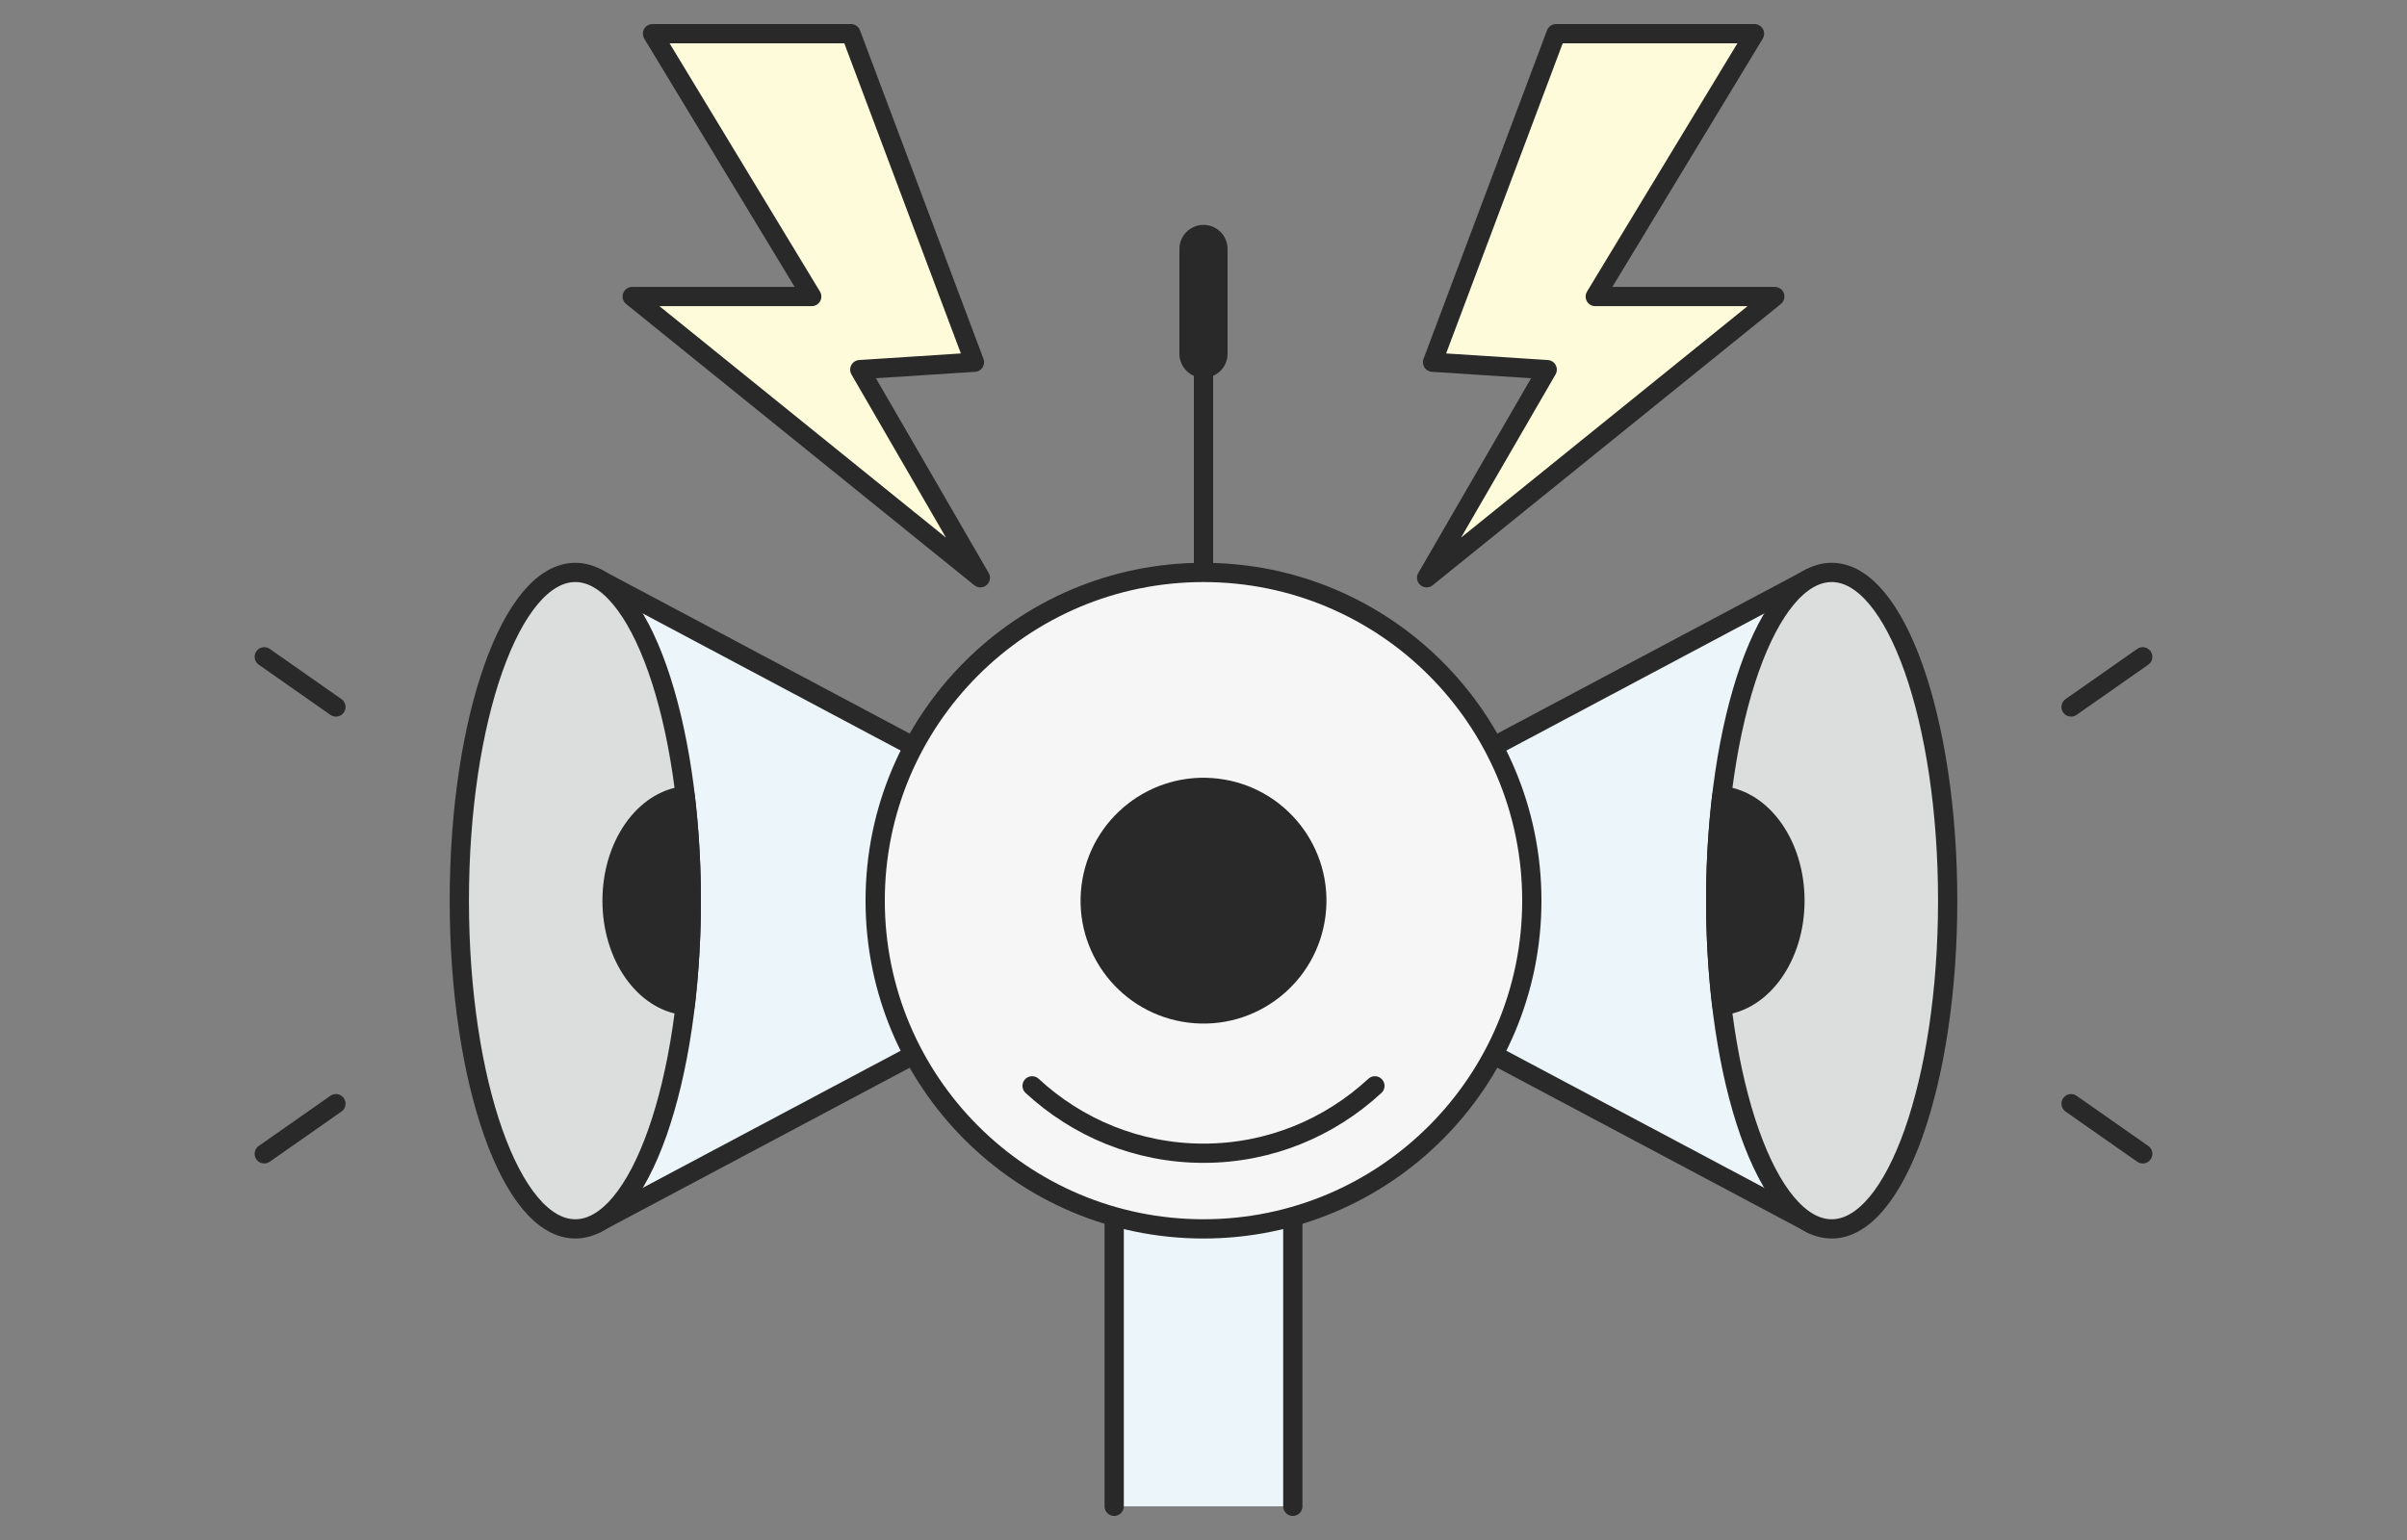
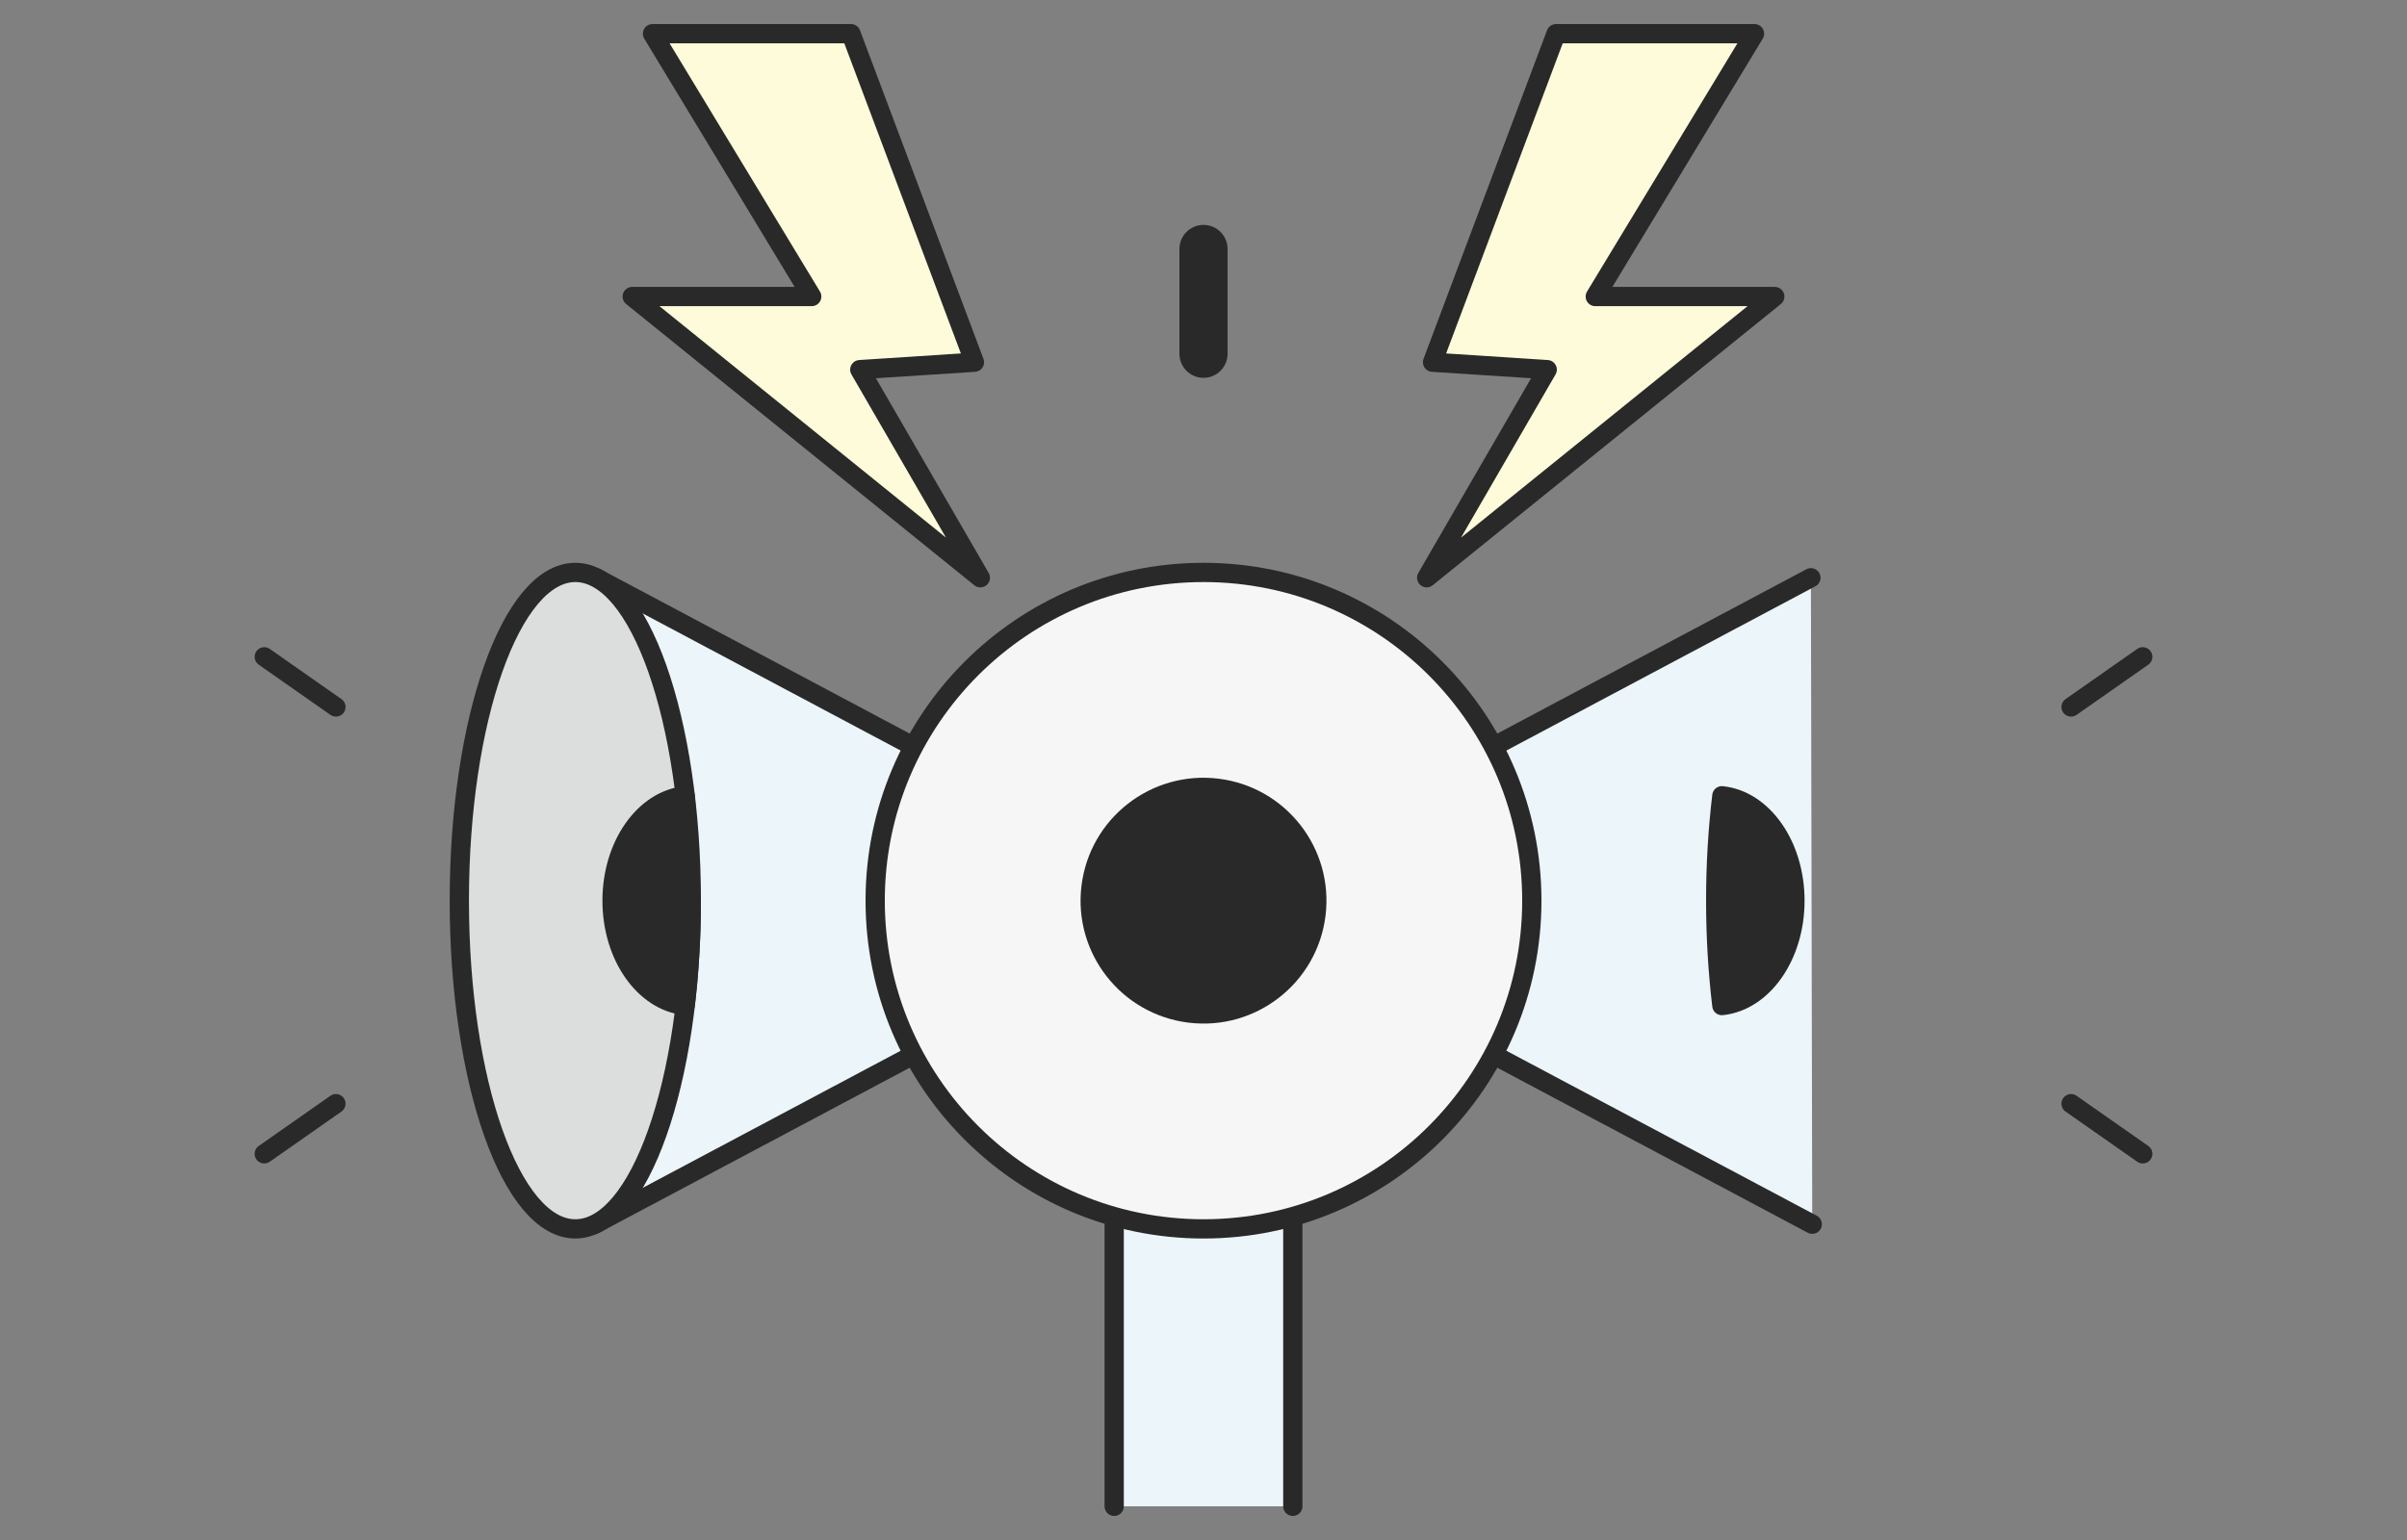
<svg xmlns="http://www.w3.org/2000/svg" version="1.1" viewBox="0 0 250 160">
  <rect x="0" y="0" width="250" height="160" fill="#808080" stroke="none" />
  <defs>
    <style>
      .cls-1 {
        fill: #ebf5fa;
      }

      .cls-1, .cls-2, .cls-3, .cls-4, .cls-5, .cls-6, .cls-7 {
        stroke: #292929;
        stroke-linecap: round;
        stroke-linejoin: round;
      }

      .cls-1, .cls-2, .cls-3, .cls-4, .cls-5, .cls-7 {
        stroke-width: 2px;
      }

      .cls-2, .cls-6 {
        fill: none;
      }

      .cls-3 {
        fill: #dcdddd;
      }

      .cls-4 {
        fill: #fefbda;
      }

      .cls-5 {
        fill: #292929;
      }

      .cls-6 {
        stroke-width: 5px;
      }

      .cls-7 {
        fill: #f6f6f6;
      }
    </style>
  </defs>
  <g>
    <g id="_レイヤー_1" data-name="レイヤー_1">
      <g>
        <g>
-           <line class="cls-2" x1="125" y1="69.145" x2="125" y2="25.865" />
          <line class="cls-6" x1="125" y1="36.756" x2="125" y2="25.865" />
          <polyline class="cls-1" points="134.276 156.5 134.276 71.874 115.724 71.874 115.724 156.5" />
          <polyline class="cls-1" points="188.087 60.026 125 93.575 188.226 127.192" />
-           <ellipse class="cls-3" cx="190.246" cy="93.575" rx="12.047" ry="34.102" />
          <path class="cls-5" d="M178.839,82.676c4.245.435,7.59,5.143,7.59,10.899s-3.345,10.464-7.59,10.899c-.408-3.426-.64-7.083-.64-10.899s.231-7.473.64-10.899Z" />
          <polygon class="cls-4" points="65.664 30.809 84.309 30.809 67.771 3.5 88.385 3.5 101.21 37.633 89.301 38.403 101.822 60.026 65.664 30.809" />
          <polygon class="cls-4" points="184.336 30.809 165.691 30.809 182.229 3.5 161.616 3.5 148.79 37.633 160.699 38.403 148.178 60.026 184.336 30.809" />
          <polyline class="cls-1" points="61.913 60.026 125 93.575 61.774 127.192" />
          <circle class="cls-7" cx="125" cy="93.575" r="34.101" />
          <circle class="cls-5" cx="125" cy="93.575" r="11.769" transform="translate(16.815 206.168) rotate(-82.962)" />
-           <path class="cls-2" d="M107.198,112.815c4.68,4.333,10.922,7.002,17.802,7.002s13.123-2.669,17.802-7.002" />
          <path class="cls-3" d="M59.754,59.473c-6.653,0-12.047,15.268-12.047,34.102s5.393,34.101,12.047,34.101,12.046-15.268,12.046-34.101-5.393-34.102-12.046-34.102Z" />
-           <path class="cls-5" d="M71.161,82.676c-4.245.435-7.59,5.143-7.59,10.899s3.345,10.464,7.59,10.899c.409-3.426.64-7.083.64-10.899s-.231-7.473-.64-10.899Z" />
+           <path class="cls-5" d="M71.161,82.676c-4.245.435-7.59,5.143-7.59,10.899s3.345,10.464,7.59,10.899c.409-3.426.64-7.083.64-10.899Z" />
        </g>
        <g>
          <line class="cls-7" x1="215.11" y1="73.451" x2="222.552" y2="68.24" />
          <line class="cls-7" x1="222.552" y1="119.878" x2="215.11" y2="114.667" />
        </g>
        <g>
          <line class="cls-7" x1="34.89" y1="73.451" x2="27.448" y2="68.24" />
          <line class="cls-7" x1="27.448" y1="119.878" x2="34.89" y2="114.667" />
        </g>
      </g>
    </g>
  </g>
</svg>